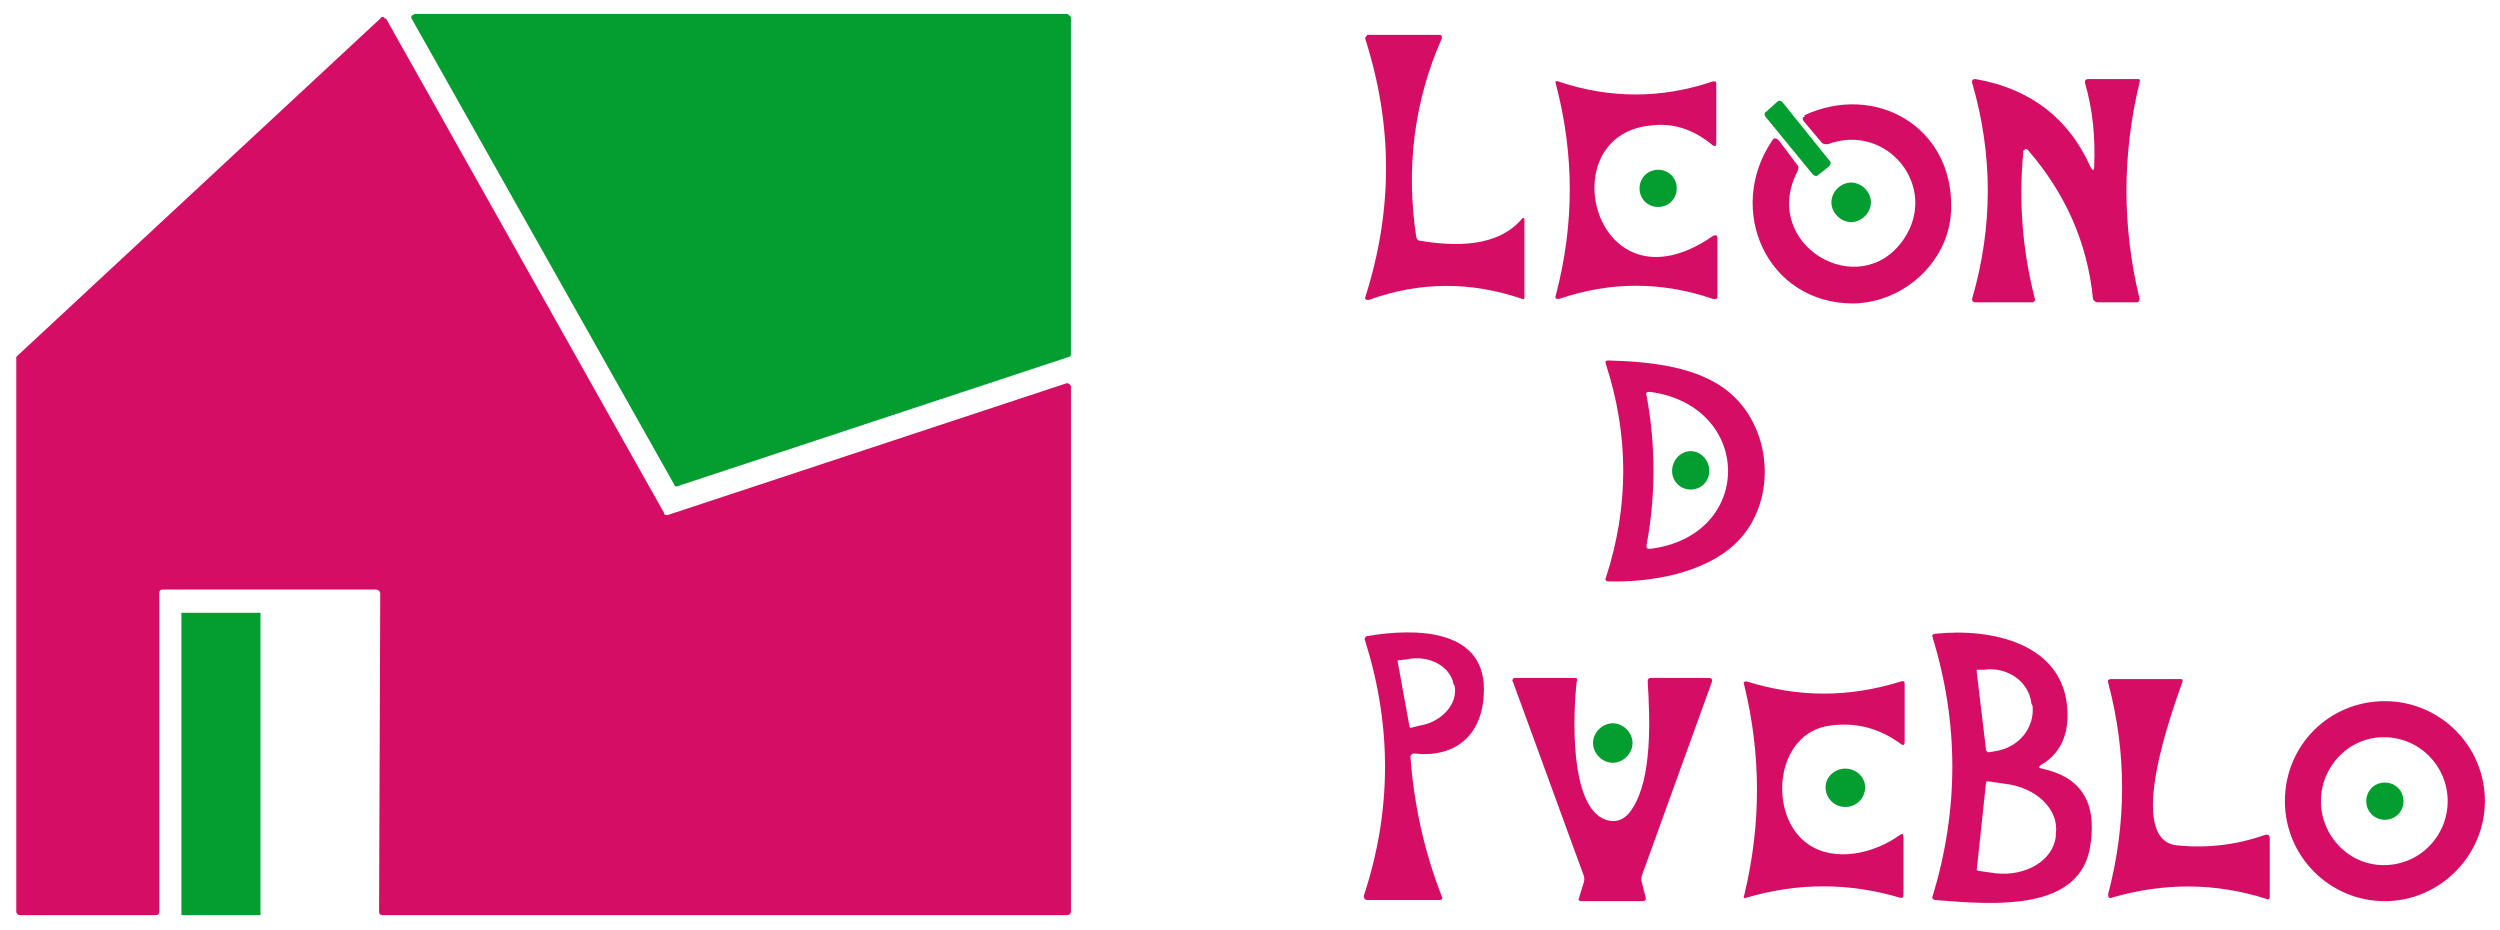
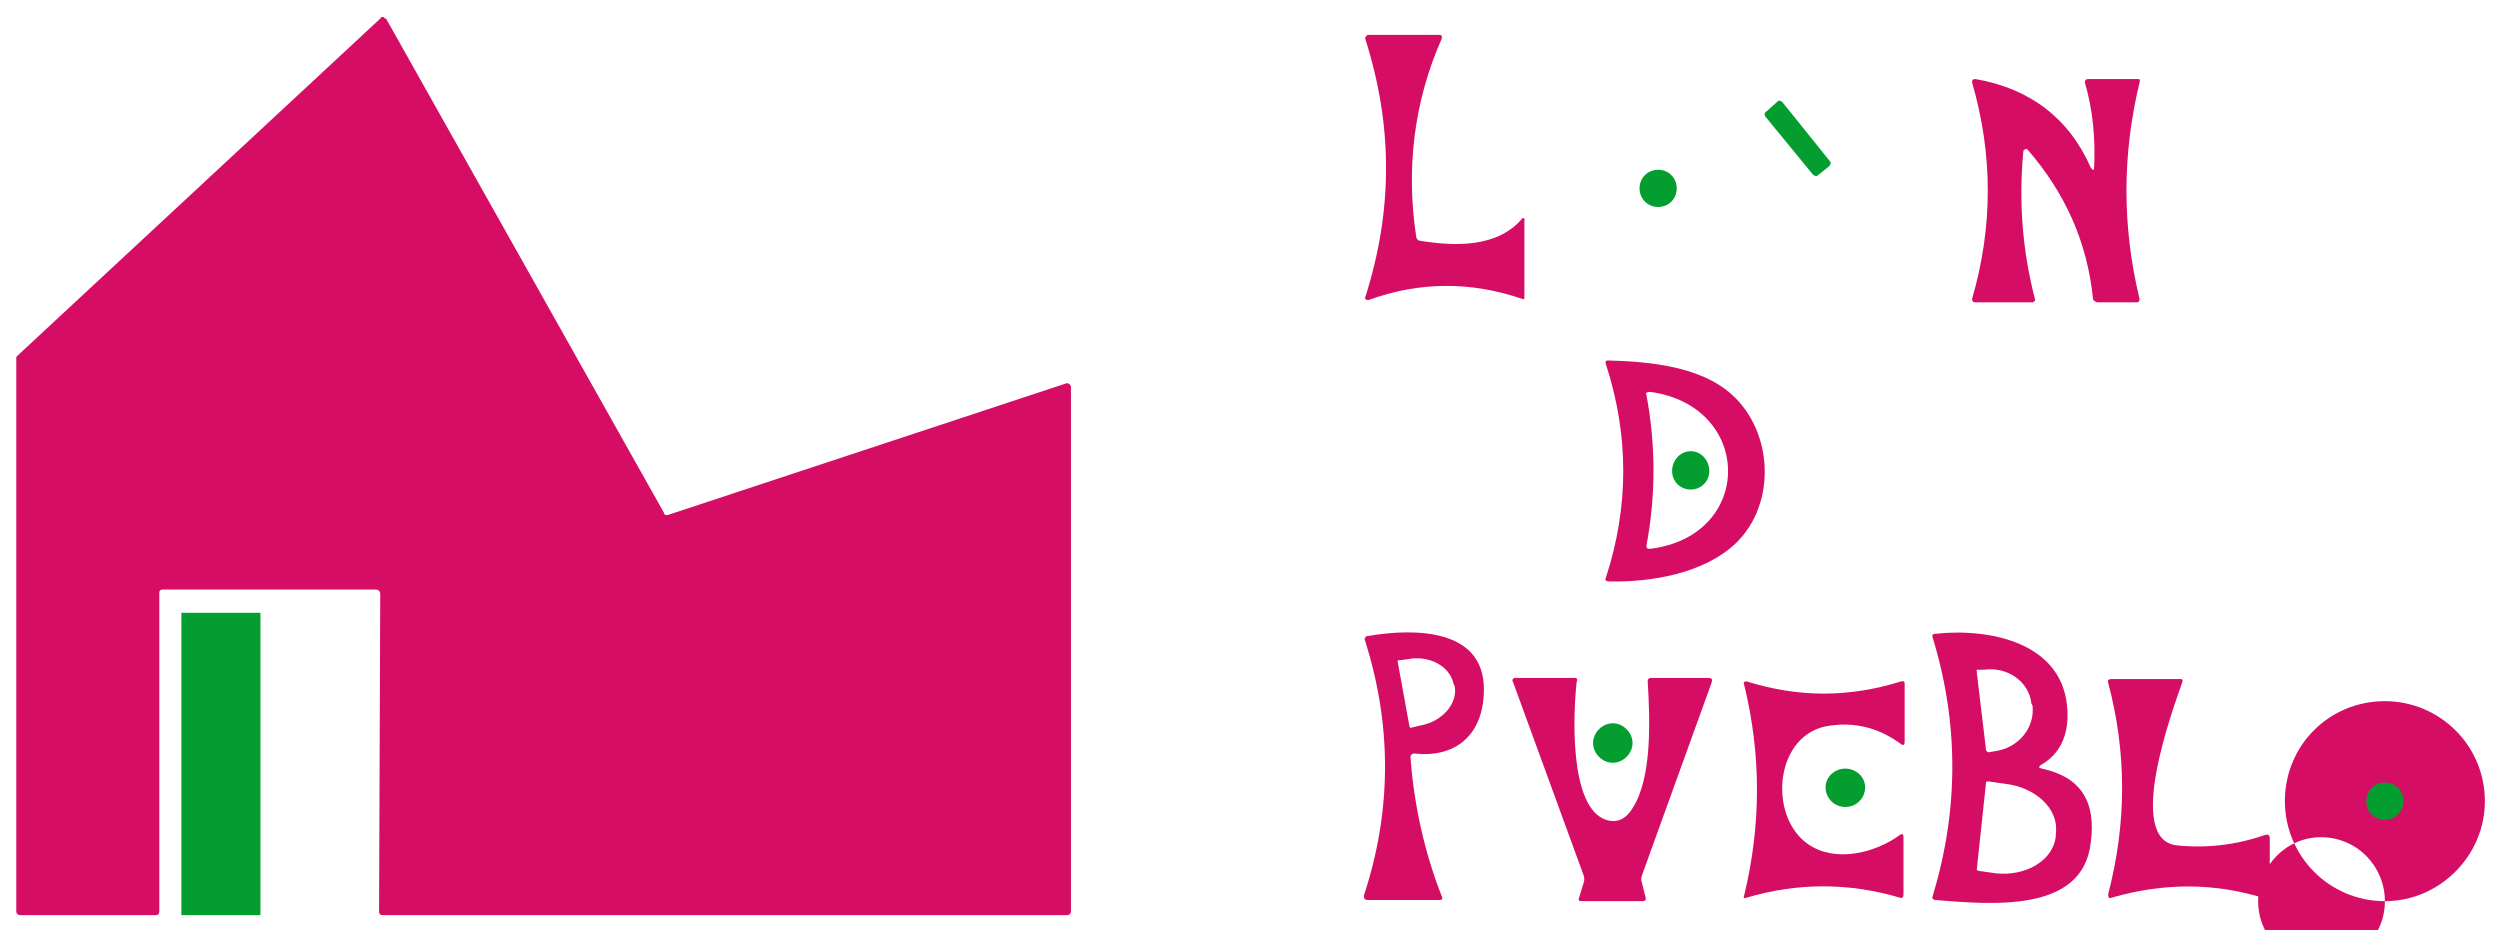
<svg xmlns="http://www.w3.org/2000/svg" version="1.2" viewBox="0 0 215 80" width="215" height="80">
  <title>Logo-2-svg</title>
  <style> .s0 { fill: #039e2f } .s1 { fill: #d60d64 } </style>
-   <path id="Layer" class="s0" d="m92.1 1.5v29c0 0.1-0.1 0.2-0.2 0.2l-33.6 11.1c-0.1 0.1-0.3 0-0.3-0.1l-22.6-40.1c-0.1-0.1 0-0.3 0.1-0.3 0.1 0 0.1-0.1 0.1-0.1h56.2c0.1 0.1 0.3 0.2 0.3 0.3z" />
  <path id="Layer" class="s1" d="m32.3 50.7h-18.3c-0.2 0-0.3 0.1-0.3 0.3v27.4c0 0.2-0.1 0.3-0.3 0.3h-11.7c-0.1 0-0.3-0.1-0.3-0.3v-47.7c0 0 0.1-0.1 0.2-0.2l31.1-28.9c0.1-0.2 0.3-0.2 0.4 0h0.1l23.9 42.5c0 0.2 0.2 0.2 0.3 0.2l34.2-11.3c0.2-0.1 0.4 0 0.5 0.2 0 0 0 0 0 0.1v45.1c0 0.2-0.2 0.3-0.3 0.3h-58.9c-0.2 0-0.3-0.1-0.3-0.3l0.1-27.3c0-0.3-0.2-0.4-0.4-0.4z" />
  <path id="Layer" class="s1" d="m122.1 20.7c3 0.5 6.7 0.6 8.8-1.9q0.1-0.1 0.2 0v0.1 6.7q0 0.2-0.2 0.1c-4.4-1.5-8.8-1.5-13.2 0.1-0.1 0-0.2 0-0.3-0.1q0-0.1 0-0.1c2.4-7.5 2.4-14.8 0-22.3 0-0.1 0.1-0.2 0.2-0.3q0 0 0.1 0h6.1c0.2 0 0.2 0.1 0.2 0.3-2.4 5.4-3.1 11.2-2.2 17.1q0.1 0.3 0.3 0.3z" />
-   <path id="Layer" class="s1" d="m141.9 10.8c-8.7 0.9-4.7 16.5 5.4 9.5q0.4-0.2 0.4 0.2v5q0 0.3-0.4 0.2c-4.4-1.5-8.8-1.5-13.2 0-0.3 0-0.4 0-0.3-0.3 1.6-6.1 1.6-12.1 0-18.2q-0.1-0.3 0.2-0.2c4.4 1.5 8.9 1.5 13.3 0 0.3 0 0.3 0 0.3 0.3v5c0 0.3-0.1 0.3-0.3 0.2q-2.5-2.1-5.4-1.7z" />
  <path id="Layer" class="s1" d="m180.1 14.3c0.1-2.4-0.1-4.8-0.8-7.2 0-0.1 0-0.3 0.3-0.3h4.3q0.2 0 0.1 0.3c-1.5 6.2-1.5 12.4 0 18.6 0 0.2-0.1 0.3-0.2 0.3h-3.4c-0.2 0-0.4-0.2-0.4-0.3-0.5-4.9-2.4-9.1-5.6-12.8q-0.2-0.2-0.3 0c-0.1 0-0.1 0.1-0.1 0.2q-0.6 6.4 1 12.6c0.1 0.1-0.1 0.3-0.2 0.3h-4.9c-0.3 0-0.3-0.2-0.3-0.3 1.8-6.2 1.8-12.4 0-18.6 0-0.2 0-0.3 0.3-0.3 4.6 0.8 8 3.3 9.9 7.6 0.2 0.3 0.3 0.3 0.3-0.1z" />
  <path id="Layer" class="s0" d="m151.9 9.6l1-0.9c0.1-0.1 0.3 0 0.4 0.1l4.1 5.1c0.1 0.1 0 0.3-0.1 0.4l-1 0.8c-0.1 0.1-0.3 0-0.4-0.1l-4.1-5c-0.1-0.2 0-0.4 0.1-0.4z" />
-   <path id="Layer" class="s1" d="m152.4 12.1q0.2-0.4 0.6 0l1.5 2c0.2 0.2 0.2 0.3 0.1 0.6-3.3 6.3 5.3 11.4 9.1 5.9 3.1-4.5-1.4-10.1-6.5-8.2-0.2 0-0.4 0-0.5-0.1l-1.6-1.9c-0.1-0.2-0.1-0.3 0.1-0.4v-0.1c6.1-2.8 12.7 1 12.6 7.9 0 4.5-3.9 8.2-8.4 8.3-7.5 0-11-8.1-7-14z" />
  <path id="Layer" class="s0" d="m142.6 17.8c-0.9 0-1.6-0.7-1.6-1.6 0-0.9 0.7-1.6 1.6-1.6 0.9 0 1.6 0.7 1.6 1.6 0 0.9-0.7 1.6-1.6 1.6z" />
-   <path id="Layer" class="s0" d="m159.2 19.1c-0.9 0-1.7-0.8-1.7-1.7 0-0.9 0.8-1.7 1.7-1.7 0.9 0 1.7 0.8 1.7 1.7 0 0.9-0.8 1.7-1.7 1.7z" />
  <path id="Layer" fill-rule="evenodd" class="s1" d="m149.3 46.7c-2.7 2.6-7.3 3.4-11 3.3-0.2 0-0.3-0.2-0.2-0.3q3-9.2 0-18.4-0.1-0.3 0.2-0.3c3.6 0.1 7.9 0.5 10.6 2.9 3.6 3.2 3.9 9.4 0.4 12.8zm-7.4 0.5c9-1.1 8.9-12.3 0-13.5-0.3 0-0.4 0.1-0.3 0.3 0.8 4.3 0.8 8.6 0 12.9 0 0.2 0 0.3 0.3 0.3z" />
  <path id="Layer" class="s0" d="m145.4 42.1c-0.9 0-1.6-0.7-1.6-1.6 0-0.9 0.7-1.7 1.6-1.7 0.9 0 1.6 0.8 1.6 1.7 0 0.9-0.7 1.6-1.6 1.6z" />
  <path id="Layer" class="s0" d="m15.6 52.7h6.8v26h-6.8z" />
  <path id="Layer" fill-rule="evenodd" class="s1" d="m124 77.1c0.1 0.2 0 0.3-0.2 0.3h-6.2c-0.2 0-0.3-0.1-0.3-0.3 0 0 0 0 0-0.1 2.4-7.3 2.4-14.6 0.1-21.9-0.1-0.1 0-0.4 0.2-0.4 4.1-0.7 10.4-0.7 10 5.1-0.2 3.5-2.5 5.4-6 5-0.1 0-0.3 0.1-0.3 0.3 0.3 4.1 1.2 8.2 2.7 12zm-3.8-20.2l1 5.5c0 0.1 0.1 0.2 0.1 0.2l0.8-0.2c1.9-0.3 3.3-1.9 3-3.4l-0.1-0.2c-0.3-1.5-2.1-2.5-4-2.1l-0.8 0.1c0 0 0 0.1 0 0.1z" />
  <path id="Layer" fill-rule="evenodd" class="s1" d="m175.6 66.1c3.3 0.7 4.7 2.8 4.2 6.4-0.7 6-8.4 5.3-13.4 4.9q-0.3-0.1-0.2-0.3 3.4-11.2 0-22.3-0.1-0.3 0.3-0.3c4.7-0.5 11.1 0.8 11.3 6.7 0.1 2.1-0.7 3.7-2.3 4.6-0.2 0.2-0.2 0.2 0.1 0.3zm-5.6-8.3l0.8 6.7c0 0.1 0.2 0.2 0.2 0.2l0.6-0.1c2-0.3 3.4-2 3.2-3.9l-0.1-0.2c-0.2-1.9-2.1-3.2-4.1-2.9h-0.6c0 0 0 0.1 0 0.2zm0 17q0.1 0.1 0.2 0.1l1.4 0.2c2.6 0.3 5-1.1 5.2-3.2v-0.2c0.3-2.1-1.7-4-4.4-4.3l-1.4-0.2c-0.1 0-0.2 0-0.2 0.1z" />
  <path id="Layer" class="s1" d="m136.2 75.3l-6.1-16.7c-0.1-0.1 0-0.2 0.1-0.3h0.1 5.1c0.2 0 0.3 0.1 0.2 0.3-0.3 2.6-0.7 10.8 2.5 11.9 0.9 0.3 1.7 0 2.3-1 1.7-2.6 1.5-7.7 1.3-10.9q0-0.3 0.3-0.3h4.9c0.3 0 0.4 0.1 0.3 0.4l-6 16.6q-0.1 0.3 0 0.6l0.3 1.2c0.1 0.3 0 0.4-0.3 0.4h-5.2c-0.2 0-0.3-0.1-0.2-0.3l0.4-1.3q0.1-0.3 0-0.6z" />
  <path id="Layer" class="s1" d="m187.7 58.6c-0.8 2.3-5 13.6-0.5 14.1q3.9 0.4 7.6-0.9 0.4-0.1 0.4 0.3v5c0 0.2-0.1 0.3-0.3 0.2-4.4-1.4-8.8-1.4-13.3-0.1-0.2 0.1-0.3 0-0.3-0.3 1.6-6.1 1.6-12.2 0-18.2q-0.1-0.3 0.3-0.3h5.8c0.3 0 0.3 0 0.3 0.2z" />
  <path id="Layer" class="s1" d="m157.4 62.4c-4.8 0.6-5.4 7.8-1.9 10.2 2.3 1.6 5.7 0.8 7.9-0.8q0.3-0.2 0.3 0.2v4.9q0 0.4-0.3 0.3c-4.4-1.3-8.8-1.3-13.2 0-0.2 0.1-0.3 0-0.2-0.2q2.2-9.1 0-18.1c-0.1-0.2 0-0.3 0.2-0.3 4.5 1.4 8.8 1.4 13.3 0q0.3-0.1 0.3 0.2v5q0 0.4-0.3 0.2c-1.9-1.4-3.9-1.9-6.1-1.6z" />
-   <path id="Layer" fill-rule="evenodd" class="s1" d="m205.1 77.5c-4.8 0-8.6-3.9-8.6-8.6 0-4.8 3.8-8.6 8.6-8.6 4.7 0 8.6 3.8 8.6 8.6 0 4.7-3.9 8.6-8.6 8.6zm5.4-8.6c0-3-2.4-5.5-5.5-5.5-3 0-5.4 2.5-5.4 5.5 0 3 2.4 5.5 5.4 5.5 3.1 0 5.5-2.5 5.5-5.5z" />
+   <path id="Layer" fill-rule="evenodd" class="s1" d="m205.1 77.5c-4.8 0-8.6-3.9-8.6-8.6 0-4.8 3.8-8.6 8.6-8.6 4.7 0 8.6 3.8 8.6 8.6 0 4.7-3.9 8.6-8.6 8.6zc0-3-2.4-5.5-5.5-5.5-3 0-5.4 2.5-5.4 5.5 0 3 2.4 5.5 5.4 5.5 3.1 0 5.5-2.5 5.5-5.5z" />
  <path id="Layer" class="s0" d="m138.7 65.6c-0.9 0-1.7-0.8-1.7-1.7 0-0.9 0.8-1.7 1.7-1.7 0.9 0 1.7 0.8 1.7 1.7 0 0.9-0.8 1.7-1.7 1.7z" />
  <path id="Layer" class="s0" d="m158.7 69.4c-0.9 0-1.7-0.7-1.7-1.7 0-0.9 0.8-1.6 1.7-1.6 0.9 0 1.7 0.7 1.7 1.6 0 1-0.8 1.7-1.7 1.7z" />
  <path id="Layer" class="s0" d="m205.1 70.5c-0.9 0-1.6-0.7-1.6-1.6 0-0.9 0.7-1.6 1.6-1.6 0.9 0 1.6 0.7 1.6 1.6 0 0.9-0.7 1.6-1.6 1.6z" />
</svg>